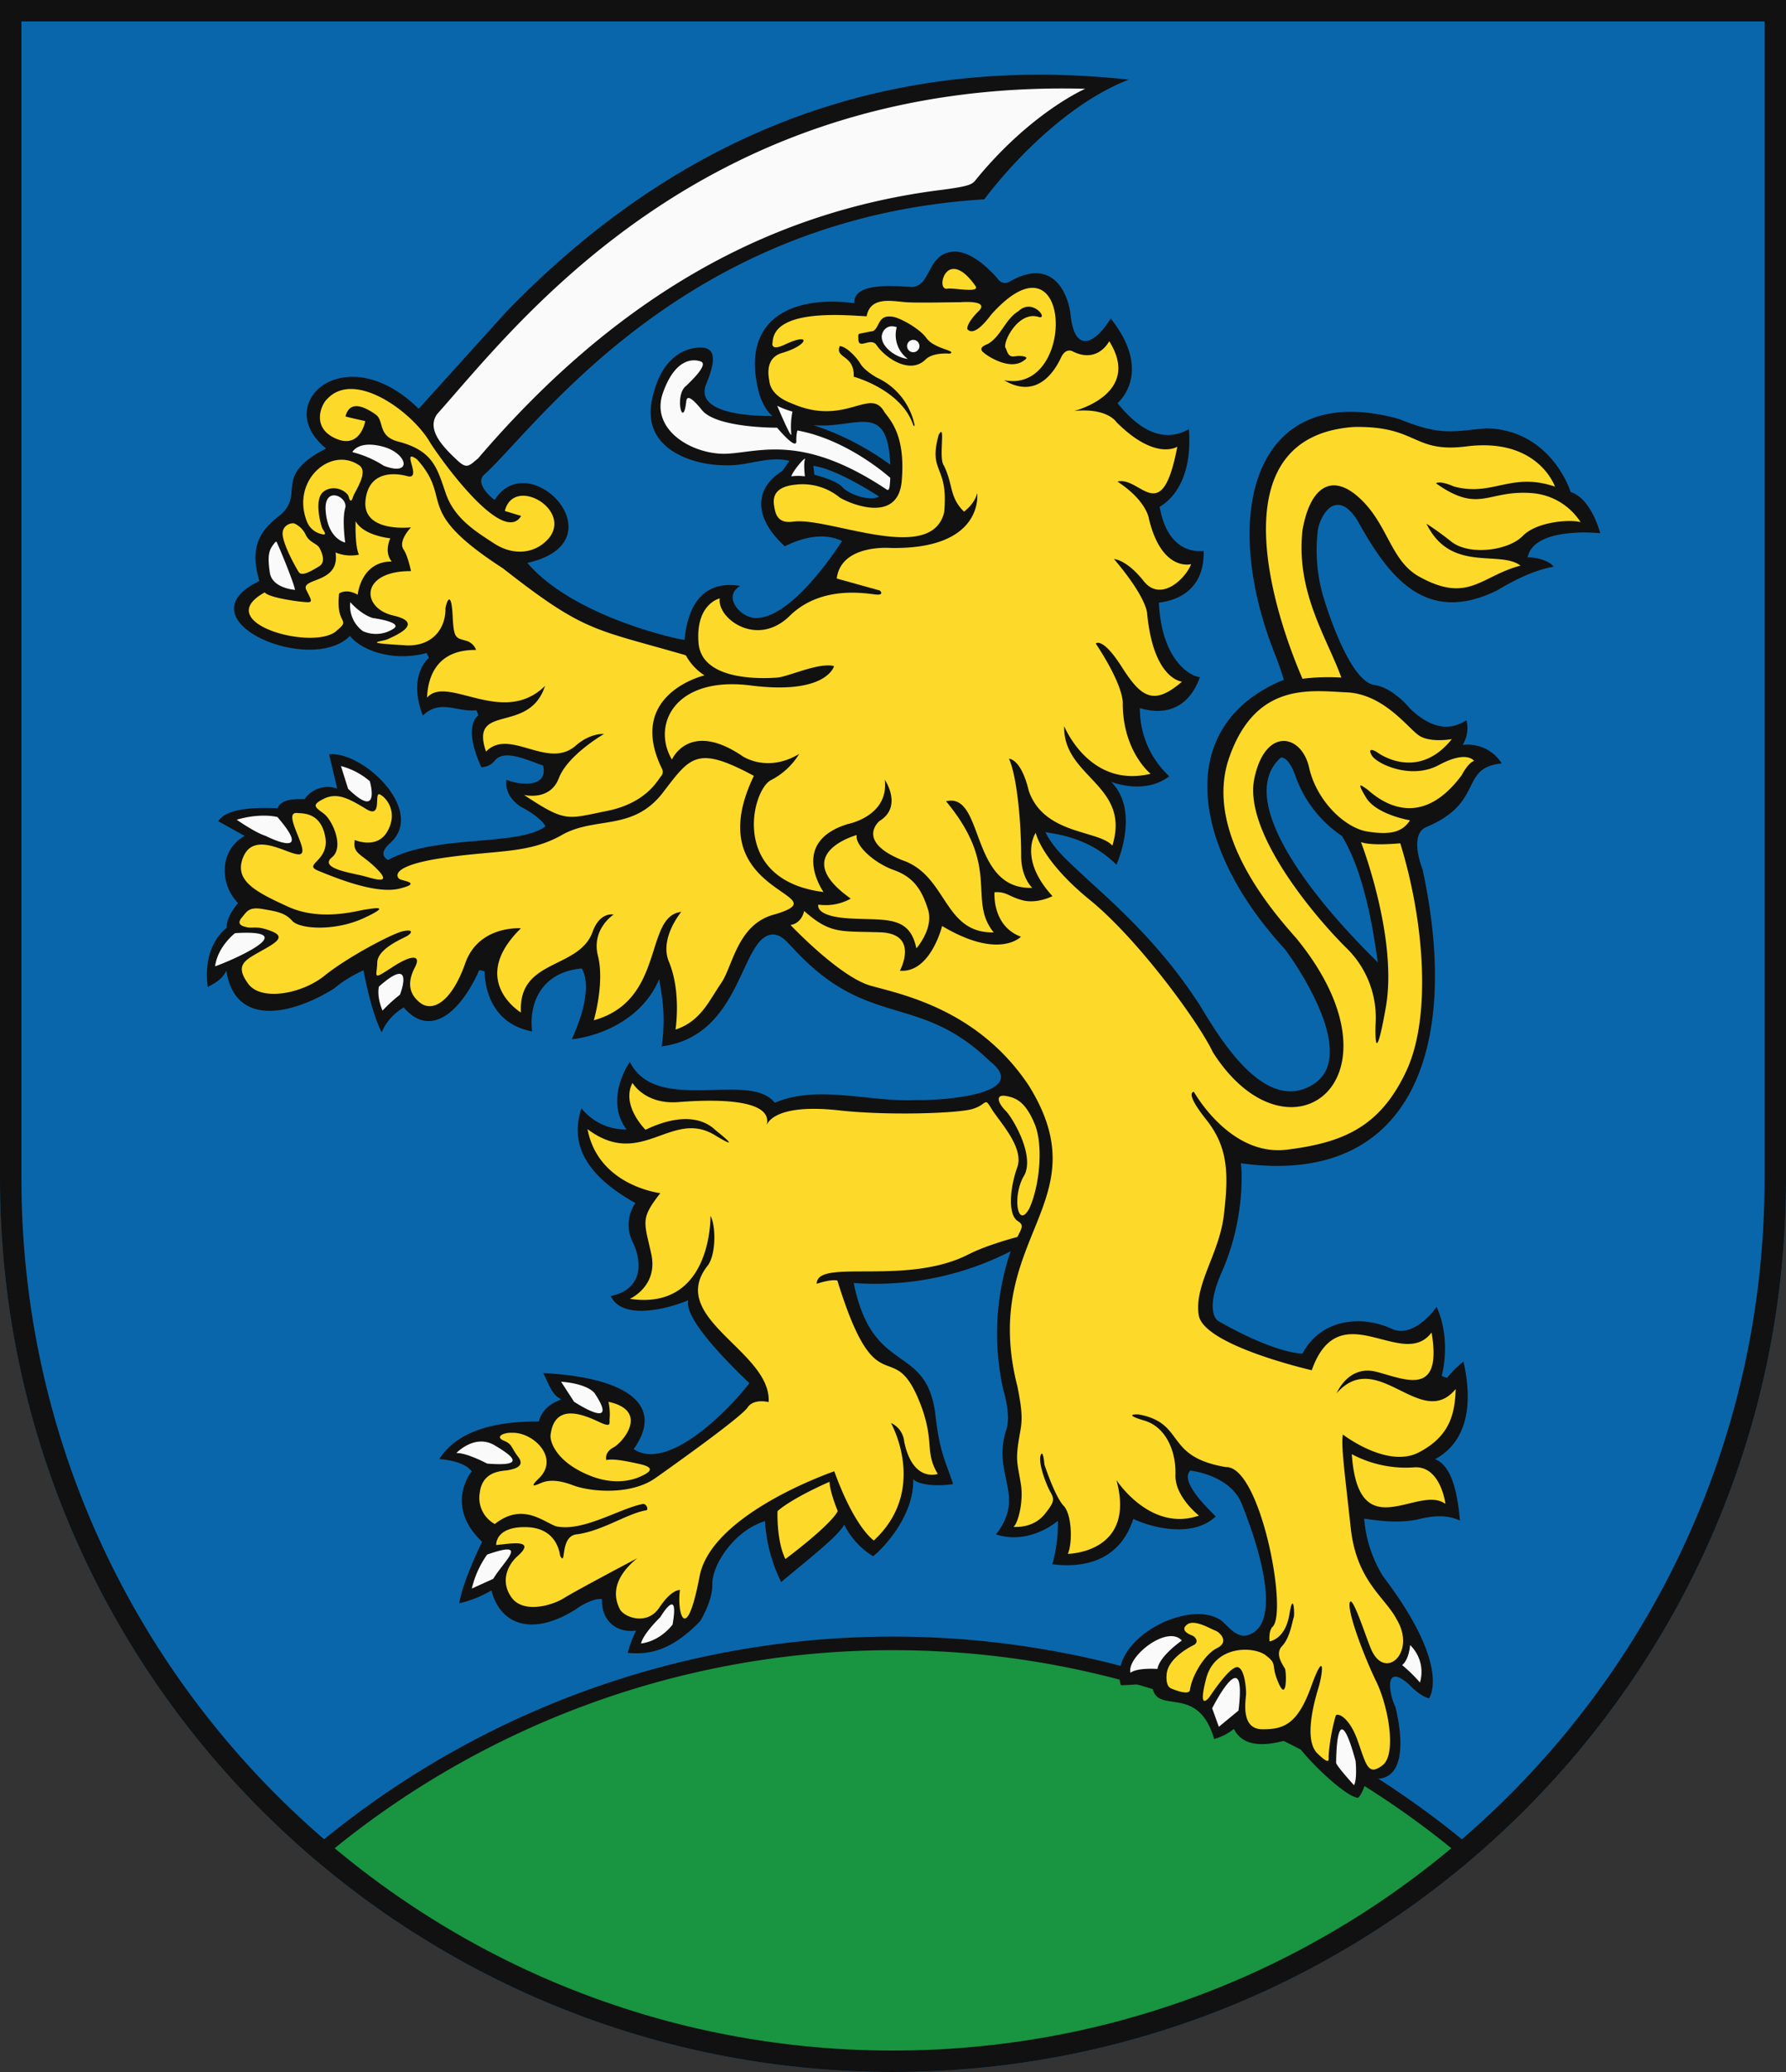
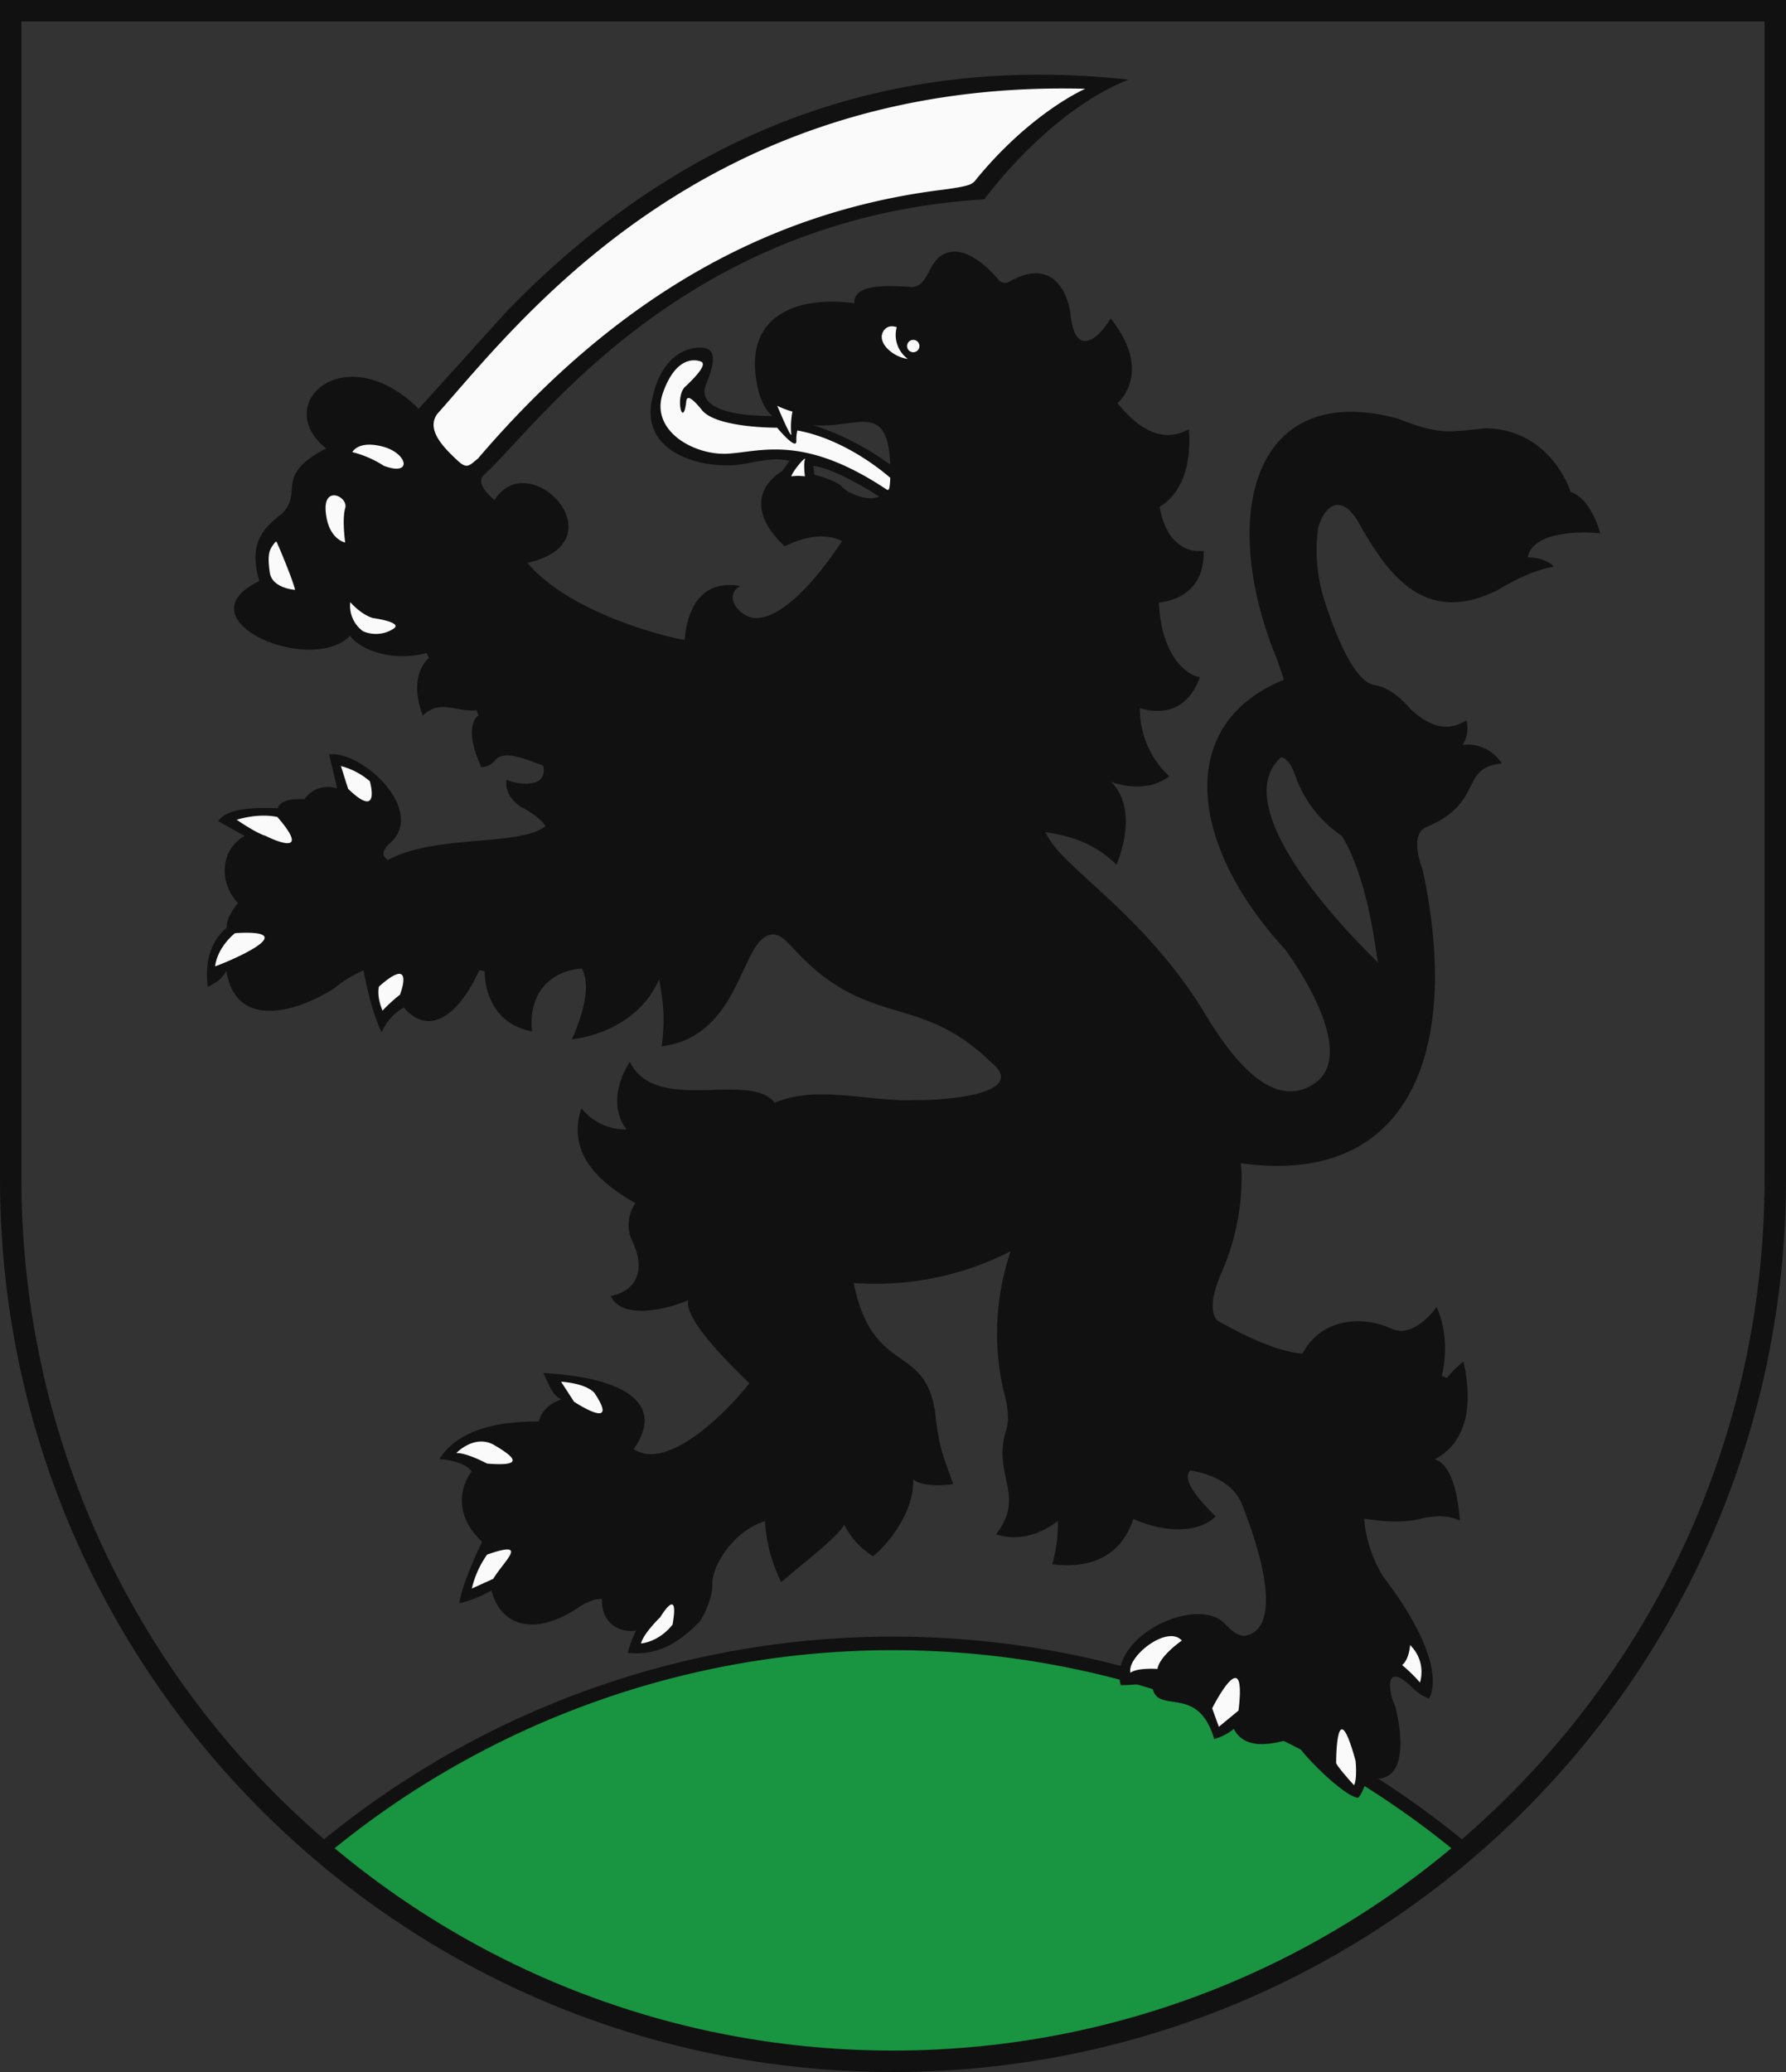
<svg xmlns="http://www.w3.org/2000/svg" width="500" height="580" viewBox="0 0 500 580">
  <rect x="0" y="0" width="500" height="580" fill="#333333" stroke="none" />
  <title>Coat of Arms of Rusovce</title>
-   <path id="field" d="M0,0V330C0,468.071,111.929,580,250,580S500,468.071,500,330V0Z" fill="#0a66aa" />
  <g id="coa">
    <path d="M410.134,518.044a249.987,249.987,0,0,0-320.268,0C175.228,595.712,324.78,595.7,410.134,518.044Z" fill="#199441" stroke="#111" stroke-width="3.8" />
    <path d="M443.21,149.05c1.5,0,3.11.07,4.79.21-.762-2.742-3.327-9.981-8.29-11.53-.2-.78-5.789-17.493-23.7-17.841-9.516.859-12.541,2.183-24.36-2.609-40.716-11.255-50.769,26.745-34.218,67.11,1.618,4.51,1.985,5.888,1.985,5.888-30.861,12.611-26.195,46.5.083,75.182.967,1.055,21.985,29.7,8.01,38.14-13.756,8.57-26.8-14.329-31.58-22.16C325.79,265.66,314,254.85,305.36,247c-6.332-5.881-10.313-9.253-12.7-14.08,2.478.541,12.034,1.256,19.9,9.14,1.922-4.563,5.418-16.281-1.46-23.18,5.3,1.865,11.621,1.974,16.25-1.58a25.666,25.666,0,0,1-8.23-19.09c6.276,1.907,13.394.815,16.8-8.66-2.853-.259-10.762-4.927-11.48-20.87,1.176-.168,12.868-1.064,12.53-14.47-3.871.431-10.37-1.153-12.32-12.36.981-.6,9.419-5.13,8.19-21.7-7.334,4.035-14.021.095-19.98-7.29.56-.541,9.882-8.8-1.92-23.73-4.428,7.252-9.983,9.8-11.18-.64-.671-6.439-5.023-16.766-17.35-9.53a2.353,2.353,0,0,1-3-.81c-1.52-1.81-6.91-7.72-12.14-7.72-7.854.213-6.433,9.689-11.95,9.9-5.321-.293-16.461-1.324-16.14,4.55C223.535,82.726,207.3,88.048,212.25,109c.357,1.975,1.94,5.958,4.03,7.44-2.144.014-22.1.272-18.63-8.8,2.633-6.389,3.036-10.42-1.67-10.35-2.45,0-10.66,1.06-13.47,14.67-.92,4.44-.13,8.24,2.35,11.29,3.52,4.32,10.62,7,18.54,7,5.939.192,11.624-2.7,17.6-1.25,0,0-1.88,2.72-2.07,2.89-7.41,4.626-8.382,12.609.77,21.03,4.854-2.427,10.924-3.967,16.04-1.47-.875,1.273-13.536,21.266-23.87,21.54-4.109.333-9.935-5.864-4.64-8.96-7.343-1.275-14.334,1.75-15.59,15.1l-.83-.15c-.154.095-30.017-6.034-43.18-21.41,26.306-5.9.687-33.108-9.14-17.64-1-.635-5.676-4.67-2.91-7.09,2.22-2,4.92-4.93,8.35-8.62,19.3-20.79,59.43-64,131.63-68.42,2.12-2.87,19.12-25.14,40.4-33.51C268.673,17.2,203.336,23.578,141.769,87.258L117.21,114.43C96.61,94.122,75.7,113.006,91.3,125.54c-14.88,7.628-6.09,12.289-12.51,18.34-4.441,3.6-9.524,7.581-6.18,18.76C50.251,173.423,86.924,189.233,98,178c2.617,3.606,11.449,7.486,21.42,4.79l.67,1.38c-.26.2-6,4.92-1.72,16.13,4.9-4.689,9.467-.9,15.04-1.47l.52,1.46c-.05,0-4.58,2.61.83,14.47a4.922,4.922,0,0,0,3.88-2c2.8-3.1,9.186.128,13.41,1.53,1.474,6.305-6.479,5.548-10.26,4-.23,1.46-.16,4.86,4.25,7.7.263.045,5.427,2.821,6.66,5.33-7.616,5.712-30.711,2.14-44.07,9.41-2.138-1.3-1.354-2.894.39-4.55,10.6-9.077-7.531-26.078-16.88-25.02l2.26,9.58a7.918,7.918,0,0,0-9.13,2.94c-2.1.022-6.507-.25-7.54,2.56-4.081-.115-13.99-.534-16.64,3.63L68.5,234c-7.021,3.868-7.181,13.384-1.85,18.78-1.162,1.4-3.366,4.406-3.16,6.91-.629.541-6.835,5.091-5.32,16.58,2.768-1.464,4.08-2.379,5.21-4.55,2.383,15.826,18.237,12.432,30.11,5.01a35.465,35.465,0,0,1,8.27-5.11c.193.958,2.075,11.41,5.08,17.34a14.771,14.771,0,0,1,6.21-6.95c7,8.311,15.459,2.218,21.13-10.47l1.5.35c0,.59-.26,14.27,13.29,16.83-1.012-8.28,2.943-16.69,13.92-17.62.477,1,3.481,5.874-2.8,19.81,5.237-.477,19.042-4.034,24.47-16.86.46,3.541,2.01,9.4.68,18.86,22.738-2.948,21.923-30.9,31.1-31.33,2.56.112,3.794,1.963,5.57,3.72,21.139,23.115,34.95,12.271,55.16,31.7,12.21,9.6-14.571,11.132-20.7,10.92-12.8.673-27.38-4.409-39.47.77-7.07-9.055-33.146,3.458-40.57-11.43-2.172,3.171-6.251,11.876-.92,18.9a15.769,15.769,0,0,1-12.63-5.92c-3.871,11.568,3.461,20.051,15.12,26.52a10.62,10.62,0,0,0-.87,10.71c3.134,6.36,2.555,13.547-6.05,15.32,3.118,6.686,15.291,3.858,21.7,1.18-.382,1.844-.048,6.811,17.11,23.21-5.549,7.275-22.729,24.972-32.39,18.45,8.479-11.849-.812-19.938-25.32-21.29,2.022,4.158,2.685,6.22,5.02,7.35-1.471.73-5.043,1.86-6.26,6.2-4.877.115-21.087-.176-27.84,10.54,2.39.178,7.2.879,9.1,3.49-.752.6-7.364,10.046,2.86,19.65l-.24.51c-.06.11-5.4,11.14-6.12,16.72a32.741,32.741,0,0,0,8.99-3.6c2.527,9.869,11.715,12.876,23.74,5.2.107-.186,4.561-3.187,7.21-2.76-.276,5.74,3.807,9.568,9.53,8.81a31.525,31.525,0,0,0-2.33,6.23c5.607.5,11.974-.26,20.3-8.92.36-.59,3.43-5.75,3.38-10.18-.18-5.27,5.918-15.067,14.75-17.78a43.886,43.886,0,0,0,4.53,17.06c7.552-6.389,16.143-12.972,17.63-16.1a21.793,21.793,0,0,0,8.08,8.87c2.249-1.633,11.583-11.036,11.24-21.58,1.629,1.744,7.2,2.046,11.19,1.36-2.385-7.005-3.862-9.267-5.009-19.74C259.166,375.7,244.309,385.406,239,359.14a82.975,82.975,0,0,0,43.93-8.88,71.594,71.594,0,0,0-1.95,39.18c.09.29,2.21,7.2.59,11.19-3.7,12.651,5.718,17.905-2.73,28.87,5.969,2.032,12.545.066,17.33-3.79a43.238,43.238,0,0,1-1.56,12.16c8.626,1.081,18.777-.734,22.66-12.69,6.894,3.163,17.315,4.816,23.08-.7-3-2.969-10.048-9.952-7.1-12.86.734.15,11.115,1.415,14.35,9.25,8.756,22.019,9.156,35.9.72,37.04-3.032-.206-4.549-2.888-6.68-4.47-9.4-6-31.482,5.783-27.86,18.29a50.331,50.331,0,0,0,8.75-.86c.093,10.342,12.608-.566,17.38,15.92a15.232,15.232,0,0,0,5.53-2.83c2.287,4.6,7.483,5.031,13.93,3.36,1.825-.533,2.871-.371,4.15,1.57,3.742,5.08,13.336,14.028,16.62,14.36.562-.226,2.175-3.061,2.32-5.71,10.468,2.619,10.864-8.686,8.2-19.72-2.02-4.193-3.107-12.684,4.1-6.03,0,0,2.56,2.86,5.32,3.64,1.08-1.83,4.68-11.05-12.83-34.1a35.9,35.9,0,0,1-5.34-16.24c4.95.777,10.1,1.278,15.04.22,3.837-.978,8.078-1.424,11.76.33-.477-5.533-1.707-15.286-6.98-17.16,1.9-1.156,12.74-6.348,7.97-27.37a31.769,31.769,0,0,0-4.61,4.6l-1.47-.54c0-.1,2.83-9.85-1.44-19.39-1.841,2.84-7.569,8.676-12.6,6.15-9.038-4.083-20.051-2.367-24.93,6.96-1.1-.014-8.379-.389-23.72-9.19-.39-.28-3.67-3.09,1.28-14,6-13.868,5.6-26.867,5.18-30.08,47.265,6.6,61.833-31.484,50.87-82.24-.38-1-3.72-9.81,1-11.85,16.551-6.912,9.1-16.591,21.16-17.83a11.26,11.26,0,0,0-10.94-5.18,8.976,8.976,0,0,0,1.05-6.91c-5.388,3.517-10.7,1.608-15.81-3.28,0-.06-4.75-5.85-9.89-6.57-7.46-1-14.25-24.34-14.54-25.33a46.382,46.382,0,0,1-1.38-17.76c.1-1.71,2.05-7.34,5.61-7.34,1.89,0,3.73,1.5,5.63,4.58,8.391,15.075,18.769,29.48,39.22,19.23.37-.23,8.65-5.45,15.57-6.48-.556-1.128-3.75-2.7-7.29-2.63C428.031,154.646,428.98,149.272,443.21,149.05ZM235.78,136.32c-1.67-1.92-7.79-3.43-7.79-3.43l-.29-2.49c6.72.86,18.41,8.61,18.41,8.61C243.17,140.44,237.46,138.24,235.78,136.32ZM227.68,119c12.036,1.143,20.824-7.131,21.55,11.08A76.7,76.7,0,0,0,227.68,119Zm148,115c7.389,12.155,9.439,32.163,10.08,35.41-20.438-19.99-39.744-46.19-27.151-57.38,2.061,0,3.541,3.74,3.941,4.88A33.833,33.833,0,0,0,375.67,234Z" fill="#111" />
    <path d="M330.86,459.23s-6.25,4.29-6.82,7.95c0,0-5.6-.43-7.56,1.07C315.353,463.778,326.821,454.683,330.86,459.23Zm10.36,24.14-1.87-5.18s9.81-19.48,7.38.63Zm37.84,16.35s-4.58-5-5-6.2c0,0-.07-20.76,5.43-.65C379.52,492.87,380,498.07,379.06,499.72Zm15.71-39.22s-.27,4.05-2.24,5.59a42.768,42.768,0,0,1,5,4.89A10.47,10.47,0,0,0,394.77,460.5ZM127.74,406.75s5.16-5.46,10.71-2.19,8.62,6-2.08,5.13C136.37,409.69,130.59,406.6,127.74,406.75Zm29.34-19.98,3.62,5.6s13.09,8.65,5.77-2.37C166.47,390,164.78,387.38,157.08,386.77Zm-24.99,57.9,6-2.72c3-5.05,10.36-11-1.71-6.79A27.078,27.078,0,0,0,132.09,444.67Zm56.19,10.11c-4,5-8.83,5.26-8.83,5.26.69-2.83,5.42-7.38,5.42-7.38S190.3,443.44,188.28,454.78ZM77.67,228.71s-4.48-1.27-11.41.75c0,0,5.26,3.67,8.09,4.51C74.35,234,88.38,241.11,77.67,228.71Zm19.78-7.91-2-6.36a20.174,20.174,0,0,1,8.08,4.24S106.76,229.81,97.45,220.8ZM65.8,261.21s-4.85,3.7-5.58,9.28C62.88,269.66,86.178,259.964,65.8,261.21Zm40.29,14.95s-.75,2.54,1,6.74a42.947,42.947,0,0,1,4.89-4.47S116.43,267,106.09,276.16Zm-4.49-99.48a8.8,8.8,0,0,1-3.54-8.12S101,172,104.38,173c0,0,8.62,1.15,5.77,3A9,9,0,0,1,101.6,176.68Zm-19-11.56s-6.43-.41-7.07-4.86-.29-6.06.84-7.6.95-1.18,1.5,0S82.2,162.92,82.6,165.12Zm14.04-13.25s-4.91-.91-5.47-8.93c-.5-7.17,6.39-3.85,5.47-.7S96.64,151.87,96.64,151.87Zm2-25.31s1.62-3.39,8.55-1.54,8.43,8.43.27,5.37A29.406,29.406,0,0,0,98.64,126.56Zm118.943-12.972a23.451,23.451,0,0,0,4.27,1.62,21.666,21.666,0,0,0-.34,6.12C221.893,123.838,217.583,113.588,217.583,113.588Zm3.937,19.752a14.982,14.982,0,0,1,3.82,0s-.43-3.43,0-4.7S222,131.72,221.52,133.34ZM248.17,137c.78.52.92-.3,1.07-3.23,0,0-11.738-10.69-26.018-13.27a11.045,11.045,0,0,0-.278,3c0,2.722-5.388-3.778-5.388-3.778s-16.976.138-21.056-4.942-4.31-3.13-4.39-2.32c-.913,8.048-3.405-1.97,0-4.46,1-1,6.35-5.94,4.12-6.79s-7.23-.87-10.62,8.71c-3.8,10.71,8.87,17.68,18.26,17.07S225.11,121.63,248.17,137ZM122.43,115.85c22.18-24.81,74-93.81,181.4-91,0,0-14.7,6.32-30,24.69-1.65,2-1.18,2.36-9.5,3.52-51.195,6.2-93.534,32.037-130.5,75.271-2.541,2.079-3.081,3-5.661.659C124.552,125.594,119.08,120.391,122.43,115.85ZM251.05,91.57c-1.37-.4-2.63-.42-3.69,1.05-2.126,3.294,2.809,7.424,6.78,7.84A8.3,8.3,0,0,1,251.05,91.57Zm4.62,3.57a1.73,1.73,0,0,1,0,3.46A1.73,1.73,0,0,1,255.67,95.14Z" fill="#fafafa" />
-     <path d="M225.12,255s-.57,3.41-3.81,3.93c0,0,13.75,14.56,22.47,17s30.1,6.66,44.27,28c20.448,33-13.882,42.291-3.229,84.14,1.5,7.39,1.339,9.63.769,12.82-1.49,8.21-.77,8.28.23,14.72.73,4.74-.77,10.71-2.08,11.79,0,0,5.31.58,8.62-3.43s2.66-4.51,1.5-6.7-3.23-7.82-2.54-9.86S292.4,410,292.4,410s2.93,8.94,5.35,11.48,2.5,10.67,1.19,13.48c0,0,19.21-.19,13.61-20.65,0,0,9.47,14.68,23.1,9.94,0,0-6.81-5.31-6.58-11.44s-2.43-13.29-8.66-15.14-2.26-1.79-1.56-1.73c13.169,2.5,6.944,11.8,24.33,14.73,9.759-.384,17.541,41.207,12.99,44.79-1.1,1.39-.75,4-.75,4s4.39-.52,5.54-7.51,1.56,0,1.22.81-1,5.66-3.24,8,.41,5.49.81,6.42.58,9.42-1.79,4-.12-5.14-3.58-7.8-14.26-2.83-16.69,6.42.52,5.77.92,5.2,5.38-8.15,7.63-8.32,2.68,6.55,2.6,7.62c-.2,2.35-1.39,9.77,4.62,9.77s9.81-1.45,13.62-12,3.41-4.16,2,.46-4,14.66-.26,18.3,3.09,1.58,3.12.82a55.777,55.777,0,0,1,2-11.38c.4-.92,3.75.18,6.17,7.05s2.89,9.89,6.93,6.82,1.62-16.52-1.73-23.4-8.08-19.3-7.45-22.08,4.85,10.52,6,13c3.862,8.988,12.715.926,7.16-8.33-3.23-6.25-11.26-10.69-12.88-25.65s-2.77-23.18-2.19-26.12c0,0,12.41,9.59,21.25,5s10.1-11,10.33-17.75c-9.679,11.81-21.919-11.808-33.32,1.18,0,0,3.24-8,11.09-6s18.6,7.39,15.48-11c-8.18,10.915-25.768-11.323-33.55,10.57,0,0-30.38-6.93-31.65-15.48s5.78-17.11,7.05-28,1.44-18.67-4.91-26.64-3.47-7.8-3.47-7.8,10.05,18.14,26,16.18,26.1-6.48,33.38-21.85,5-42.53-1.62-63.91c0,0-8.17.81-11-.35,0,0,10.41,26.89,6.95,46.31s-2.85,4.47-2.85,4.47a27.221,27.221,0,0,0-8.24-21.19c-9.7-9.63-28.79-32.82-25.71-47.39s13.24-12.4,15.32-3.08,10,16.95,16.4,17.95,9.7.16,11.86-3.16c0,0-9.4-1.54-12.32-6.39s-1.16-3.24.07-2.47,13.55,14,26.72-3.77c0,0,1.77-3.47,3.47-4,0,0-2-3.08-9.86,1.16s-17.48-.39-18.79-2.7.7-1.46,1.54-.85,11.48,8,20.87-3.7c0,0-6.24,1.16-9.39-1.15s-9.86-11.48-20-11.94-25.41-3-32.88,18.1S356.5,255.39,363,262.75c32.079,39.4-2.206,65.18-23.461,31.78-3.819-8.17-20.789-31.51-34.409-42.6s-15.17-18.81-15.17-18.81-5,7.17,4.69,17.73c0,0-4.23,2.19-8.23,1.19s-4.62-2.54-8-2.27c0,0-.77,9.4,7.39,12.44,0,0-6.08,6.55-22.06-3,0,0-3.23,13.21-11.82,12.52,0,0,5.62-10.37-5.5-10.75S232.54,261.56,225.12,255Zm139.52-65a59.046,59.046,0,0,1,10.88-.33c-4.021-11.137-12.8-23.92-10.88-41.28,2.02-11.63,7.91-16.36,15.94-9s8.66,17.51,16.69,22c13.8,7.688,17.3-.166,28.41-3.06-5.83-4.45-19.58,2.14-26.33-11.73a82.558,82.558,0,0,1,6.93,5c5.07,4,16,2.54,20-1.56s13.28-4.69,16.22-3.88a17.853,17.853,0,0,0-13.8-8.14c-12.32-.9-14.49,5.89-26.68-2.72,0,0,.81-.93,5,.87,10.829,2.965,15.957-4.156,28.3.05,0,0-4.68-13.81-24.78-11.26-15.19,1.92-13.51-5.78-31.53-5.44C341.849,122.143,355.378,168.583,364.64,190ZM327.88,472.64c1.85.77,5.06,1.87,5.26.38.52-3.83,4-9.9,7.57-11.67s.77-4.47-.53-4.93-5.8-3.27-7.85-1.67.51,2.72,1.43,3.07,2.07,1.88.3,2.74-7.07,3.93-7.45,8.06C326.53,469.54,326.37,472,327.88,472.64ZM281.6,311c-2.24-2.24-3.06-4.73,0-4.21s5.6,1.85,8.09,7.91,1.3,17.53-1.56,23.64c-3.349,6-4.819-3.862-1.33-9.42C289.69,323.14,283.33,312.74,281.6,311Zm-46.6-.17c13.13,1.47,33,.87,37.25-.4s3.23-3.53,5.37,0,9.18,10.75,7.16,16.35-2.7,13.16.11,15c1.7,1.08,1.37,1.69-.07,4.47,0,0-8.39,2.17-13.71,4.89-17.48,8.94-42.52,1-42.46,8.23,0,0,3.69-1.33,5.77-.93,11.5,37.2,15.635,13.559,23.75,35.89,3.38,9.82.73,12.13,4.36,18.26,0,0-7,2.54-9.4-9.07a6.371,6.371,0,0,0-3.7-5.2S260,417,244.64,431.21c0,0-5.25-3.3-11.08-19.36,0,0-34.36,11.73-37.71,29.41-3.75,19.76-6.41,10.13-5.49,3.81,0,0-2.31-.28-5.77,4.92s-9.94,2.71-11.09.4-3.06-7.74,4.91-14.21c0,0-17,8.95-20.5,11.15s-11.44,4.33-14.67-.12-1.16-8.95,1.39-11.38c6.224-5.376-2.545-3.588-5.72-3.35,0,0-.35-5.2,8.43-5s9.35,7.57,9.47,8c1.867,3.4-.3-5.718,4.87-6.01,7.068-1.024,13.592-5.612,19-6.67,1.15.06.29-2.08-.81-1.79-6.658,1.356-16.677,7.852-24.2,6.24-3.76-1.38-9.47-6.71-17.15-.64a8.321,8.321,0,0,1-4.21-8.72c.75-6.42,6.64-6.07,8-6.36s4.9-.93,2.77-3.7-1.56-3.52-4.05-4.56-.17-2.32,2.31-2.2c6.022-.2,13.355,7.067,7.57,12.71-3.41,3.29-.35,1.68.87,1.22s3.75-1.1,8.6.75,16.17,2.89,23.1-2,24.08-17.17,25.81-19.77,5.89-1.5,5.89-1.5c.864-14.259-28.814-23.517-16.98-38.31,2.31-3.22,2.2-11.22.7-13.82,0,0,.57,26.64-22.58,23.23,0,0,8-3.52,6-12.59s-3.11-9.77,2.54-17c0,0-17.38-2-20.38-17.92,15.085,11.378,23.48-5.72,35.63,1.68,8.2,4.97,1.21-.58.4-1.22s-6.06-6.85-19.8-.28c0,0-6.93-6.82-3.64-13.12,0,0,3.46,6.12,12.88,5.37s26.85-1.15,24.65,6.59C214.61,315.05,215.94,308.69,235,310.83Zm143.44,96.22c1.861,26.546,18.585,8.3,26.22,13.93,0,0-1.33-10.81-8.84-10.23A32.1,32.1,0,0,1,378.44,407.05ZM217.67,423s-.34,8.21,2.2,13.41c0,0,12.48-9.26,14.67-13.41,0,0-2.23-5.32-2.31-8.21C232.23,414.79,222,419.19,217.67,423Zm-52.08-9.77c7.3,2.81,12.5.67,13.89,0s4.87-2.22-.26-3.38-7.74-1.5-9.48-1.15c0,0-.69-2.08,2-3.53s10.1-10.28-1.39-12.77a17.231,17.231,0,0,1,.35,4.34c-.23,1.44.63,2.77-2,1.73s-13.38-7.37-14.58,3.35C154,403.86,156,409.54,165.59,413.23Zm45.46-196.05c-16.153,33.537,25.15,32.963,5.93,38.75-10.55,2.62-11.78,14.49-15.09,19.27s-5.7,10.71-12.78,13c0,0,1.69-10.48-1.85-19-2.73-6.59,3.47-13.94,3.47-13.94-10.5,1.159-4.334,24.729-24.49,30.34,0,0,3.08-10.48,1.16-18s4.39-11.6,4.39-11.6-3.7-.85-5.78,4.55c-3.7,11.035-21.022,7.556-20.17,22.88,0,0-14.93-9,0-23.58,0,0-11.82-.92-15.59,9.79s-9.09,13.87-12.71,11-3.15-6.48-1.38-9.87-.62-3.77-6.39,0-4.24,2.62-4.16-1.31,7.08-6.7,8.39-7.47,1.85-2-1.23-1.31S97.18,268,90.86,273.11s-17.78,7.25-21.4,2.24-1.2-6.4,3-8.78,7.89-4.17,3.66-5.86-5-.77-7-1.16-2.74-1.15-1.37-2.77,1.91-3,5.84-2.31,6.16,1,8.24,3.31,11.93,3,20.17-.85,2-2.54.15-2.31-12.24,3.39-21.4-.77-15-7.24-12.86-13.41c3.591-10.329,17.889,3.242,16.7-3-.61-3.31-4.92-10.18-1.39-9.86,1.7.15,6.62-.16,7.86,6.7s-6.47,7.63-1.93,9.48,16,6.62,22.64,5,.92-2.16.08-2.7-2.85-3.7,12.31-5.93,23.76-1.08,33.15-6.4,19.87-.92,28.3-11.9C193.31,211.76,195.12,208.62,211.05,217.18ZM101.49,245.14c2.39.59,8.62,2.86,4.23-1.69s-7.08-4.24-6.39-8.32c0,0,6.24,2.77,9.16-2.47s-.15-9.24-2.07-10.25.84,6.94-3.85,4.09-8.09-4.78-11.86-2.93-2.39,2.39,0,4.24,5.72,9.33,2.23,12.17C89.25,243,98,244.3,101.49,245.14ZM192,183.43a15.35,15.35,0,0,0,5.23,5.62s-22.25,5.24-11.82,26.32a1.87,1.87,0,0,1-.42,2c-.86,1-4.06,7.45-15.15,9.65s-11.32,3.35-23.15-4.51c0,0,7.27,1.85,9.76-4.68s12.64-12.37,12.64-12.37-3.81-.4-8.08,3.41c-7.848,6.55-18.433-5.221-24.95,1.52-4.7-13.84,12.051-4.594,16.52-18.38-11.828,11.592-27.37-3.283-33.03,3.29.277-6.809,3.449-13.5,13.74-13.36a4.192,4.192,0,0,0-3.12-2.66c-2.66-.77-3.16-.7-3.46-7s-1.43-4.9-2-2.08c.117,6.127-4.089,11.1-11.73,10.4-12.41-.7-6-.93-4.39-1.7s10.7-4.47,1.54-6.59-9.31-12.52,4.93-12.44c0,0-.85-4.24-2.08-6.05s.54-4.54,2.08-6.2c0,0-13.67,1.58-12.74-7.51s9.47-7.44,11.58-6.86c4.69,1.358-1.984-8.163,2.85-4.66,10.393,11.585-1.6,13.891,24.06,30.51C163.767,177.088,166.084,175.91,192,183.43ZM89.48,153.45c.83,1.6,1.69,4-.16,5.09s-4.77,3-5.69,1.58-4-7-4.47-10.13,2.73-3.86,3.44-3.36a6.461,6.461,0,0,1,3,3.09C86.63,151.91,88.76,152.08,89.48,153.45ZM85.93,146a5.712,5.712,0,0,0,4.09,3.5c1.92.54.42-1.07.15-1.75s-2.5-8.15.54-10.23,6.54.16,6.89,1.47.73,1.69,1.23.11,4.43-6.93,1.77-8.82C92.649,124.749,81.4,134.522,85.93,146Zm10.79-29.45c0,.11,5.53,1.32,5.53,1.32s-1.32,8-8.32,4.86-3.82-9.77-2.37-11c7.679-8.393,24.042,3.65,28.93,12.27,3.9,6.083,20.479,28.643,25.41,20.42l-4.57-1.39c2.46-9.877,18.729-.552,12.42,7.51-3.93,4.68-10.16,5-15.36,1.62s-11.15-7-13.57-14-3.48-12-13.32-14.55c-5.93-1.54-3.79-5.83-6.39-7.63S98,111.63,96.72,116.55Zm-22.6,49.27C58.5,174.431,88.465,182.486,94.4,176.41c4-3.36-.5-1.3.54-10.28,0,0,2-1.5,5.2.35,0,0,.89-9.37,9.55-9.29,0,0-2.27-2.2-.43-6.51,0,0-7.46-.69-9.7-4.78,0,0-.27,6.82.93,9.36a11.187,11.187,0,0,1-6.56-.61c1.4,8.947-10.2,6.918-8.11,10.63,1.12,2.27,1.73,3.12.65,3.28S75.27,167.44,74.12,165.82Zm165.73,67.92s-19.35,5.32-1.67,17.8a14.393,14.393,0,0,1-9.07,1.68s-1.27,3.29,8.78,3.87,16.74-.93,18.65,8.38c0,0,4.95-5.55,3.25-10.92s-3.94-9-9.55-11S239.27,236.57,239.85,233.74ZM265.17,80.83c1.334-.4,9.287,1.343,7.94-.74-.7-1-3.52-5-6.29-4.8C263.79,75.4,262.762,81.108,265.17,80.83Zm55.99,91.08s.23-4.22-9.3-15.43c0,0,3.52.11,8.32,6.18s11.78-.75,13.28-4.74c0,0-8.14,2.26-11.78-12.54,0,0-.46-5.08-8.84-10.57,6.375-1.661,12.383,13.385,16.75-9.77,0,0-6.12,4.1-17.09-6.93,0,0-2.49-4-11.78-3.07,0,0,19.11-4.74,9.81-19.53,0,0-3.17,6.42-10.28,2.83,0,0-1.84-1.1-3.17,1.68s-6.18,12.25-16,6.41c20.547,4.074,19.128-43.8-3.58-18.371-4.79,6.421-6.24,4.4-6.58,4.221s-.18-2,3.06-5.2-5.14-2.48-5.14-2.48c-3.58,0-11.44.23-15.13,0s-10.05-1.85-11.09,3.93c-4.575-.127-25.99-2.538-26.33,7.34,0,0-.81,2.6,3.46.57,7.641-3.6,6.485.305-.98,2.41-4.85,1.56-3.52,6.88-3.4,7.8s.57,4.16,6.35,6.3c15.062,6.6,21.864-4.8,25.87,2.39,1.73,2.39,5.95,6.59,4.85,19.3S236.5,140.3,235,139.2a16.381,16.381,0,0,0-12.36-3.52c-7,.69-6.12,4.83-5.83,6.46s.92,4.52,5.2,3.88c10.062-1.384,38.792,12.213,42.32-2.65,1.256-13.351-4.54-10.833-1.549-21.62,2.081-3.811-.106,6.5,1.439,8.53,2.686,5.4,1.48,8.852,5.66,12.94,0,0,3-2.14,3.69-5.2,0,0,2.14,15.83-24.25,15.37,0,0-13.86-1.16-15.07,8.55l12.07,3.36s1.27,1.21-.75,1.15-15.25-3.12-24.49,5.95-20.44.59-19.57-4.9c0,0-6.82,1.49-5.95,12.47s18.71,9.94,21.94,9.71,11.67-4.33,16-3.23c0,0-2,8.14-23.33,5.43s-27.78,11.09-22.06,20.74c0,0,4.79-11.09,19.69-1,0,0,6.87,4.86,15.94-.58a19.893,19.893,0,0,1-7.91,7.34c-5.43,2.78-11.61,28,14.72,31.32,0,0-9.87-14,6.93-19.07,0,0,11.44-2.19,10.22-12.36,0,0,5.14,7.51-1.5,11.56,0,0-6.75,5.6,6.3,10.92,12.817,4.294,11.459,20.516,25.69,20.25-7.453-9.276,2.2-18.054-13.34-36.7,10.795-2.691,6.535,24.865,24.13,24.22,0,0-3.1-2.81-3.1-8.9,0-10.17-1.29-22.64-3.41-27.22,0,0,3.35-.17,5.55,9,4.282,12.335,19.561,10.912,23.39,15.31,5.275-17.056-13.864-19.075-13.49-33.46,0,0,7,17.51,24.2,13.35,0,0-7.74-6.18-7.8-19.59,0,0,.64-4.45-7.56-16.87,0,0,1.84-2,7.27,6.53s8.9,11,16.86,4.16C331,190.75,323,190.46,321.16,171.91ZM255.67,119C252.32,109,239,105.45,239,105.45c.291-6.181-5.293-5.035-3.92-8.56,1.73,0,4.65,3,5.8,4.94s4.54,3.84,4.54,3.84A18.839,18.839,0,0,1,256,118.8C256.14,119.71,255.67,119,255.67,119Zm10.22-20c-.61-.06-4.75-.33-6.75,1.6-4.42,4.475-11.583-.625-13.84-4.14-1.725-2.1-5.04,1.614-4.99-1.64-.1-1.23,0-1.39.64-1.48s2.56-.56,3.37-.62c2.077-.939,1.29-4.826,5.69-4.03,1.46.13,6.91,2.85,9.2,5.74C261.346,97.751,268.1,98.094,265.89,99Zm9.38-.36c-1.23-1.18-.12-1.78,1.27-2.36,3.764-2.16,4.821-6.915,8.58-9.17,3.92-3.765,8.363,2.2,5.78,1.66-5.978-2.076-10.606,7.817-9.28,8.78,1.123,3.636,2.293,1.57,5.08,2.24,1.42.31,0,1.08,0,1.08-3.77,3-10.2-1.08-11.43-2.27Z" fill="#fdda2a" />
  </g>
  <path id="border" d="M497,330V3H3V330C3,466.414,113.586,577,250,577S497,466.414,497,330Z" fill="none" stroke="#111" stroke-width="6" />
</svg>